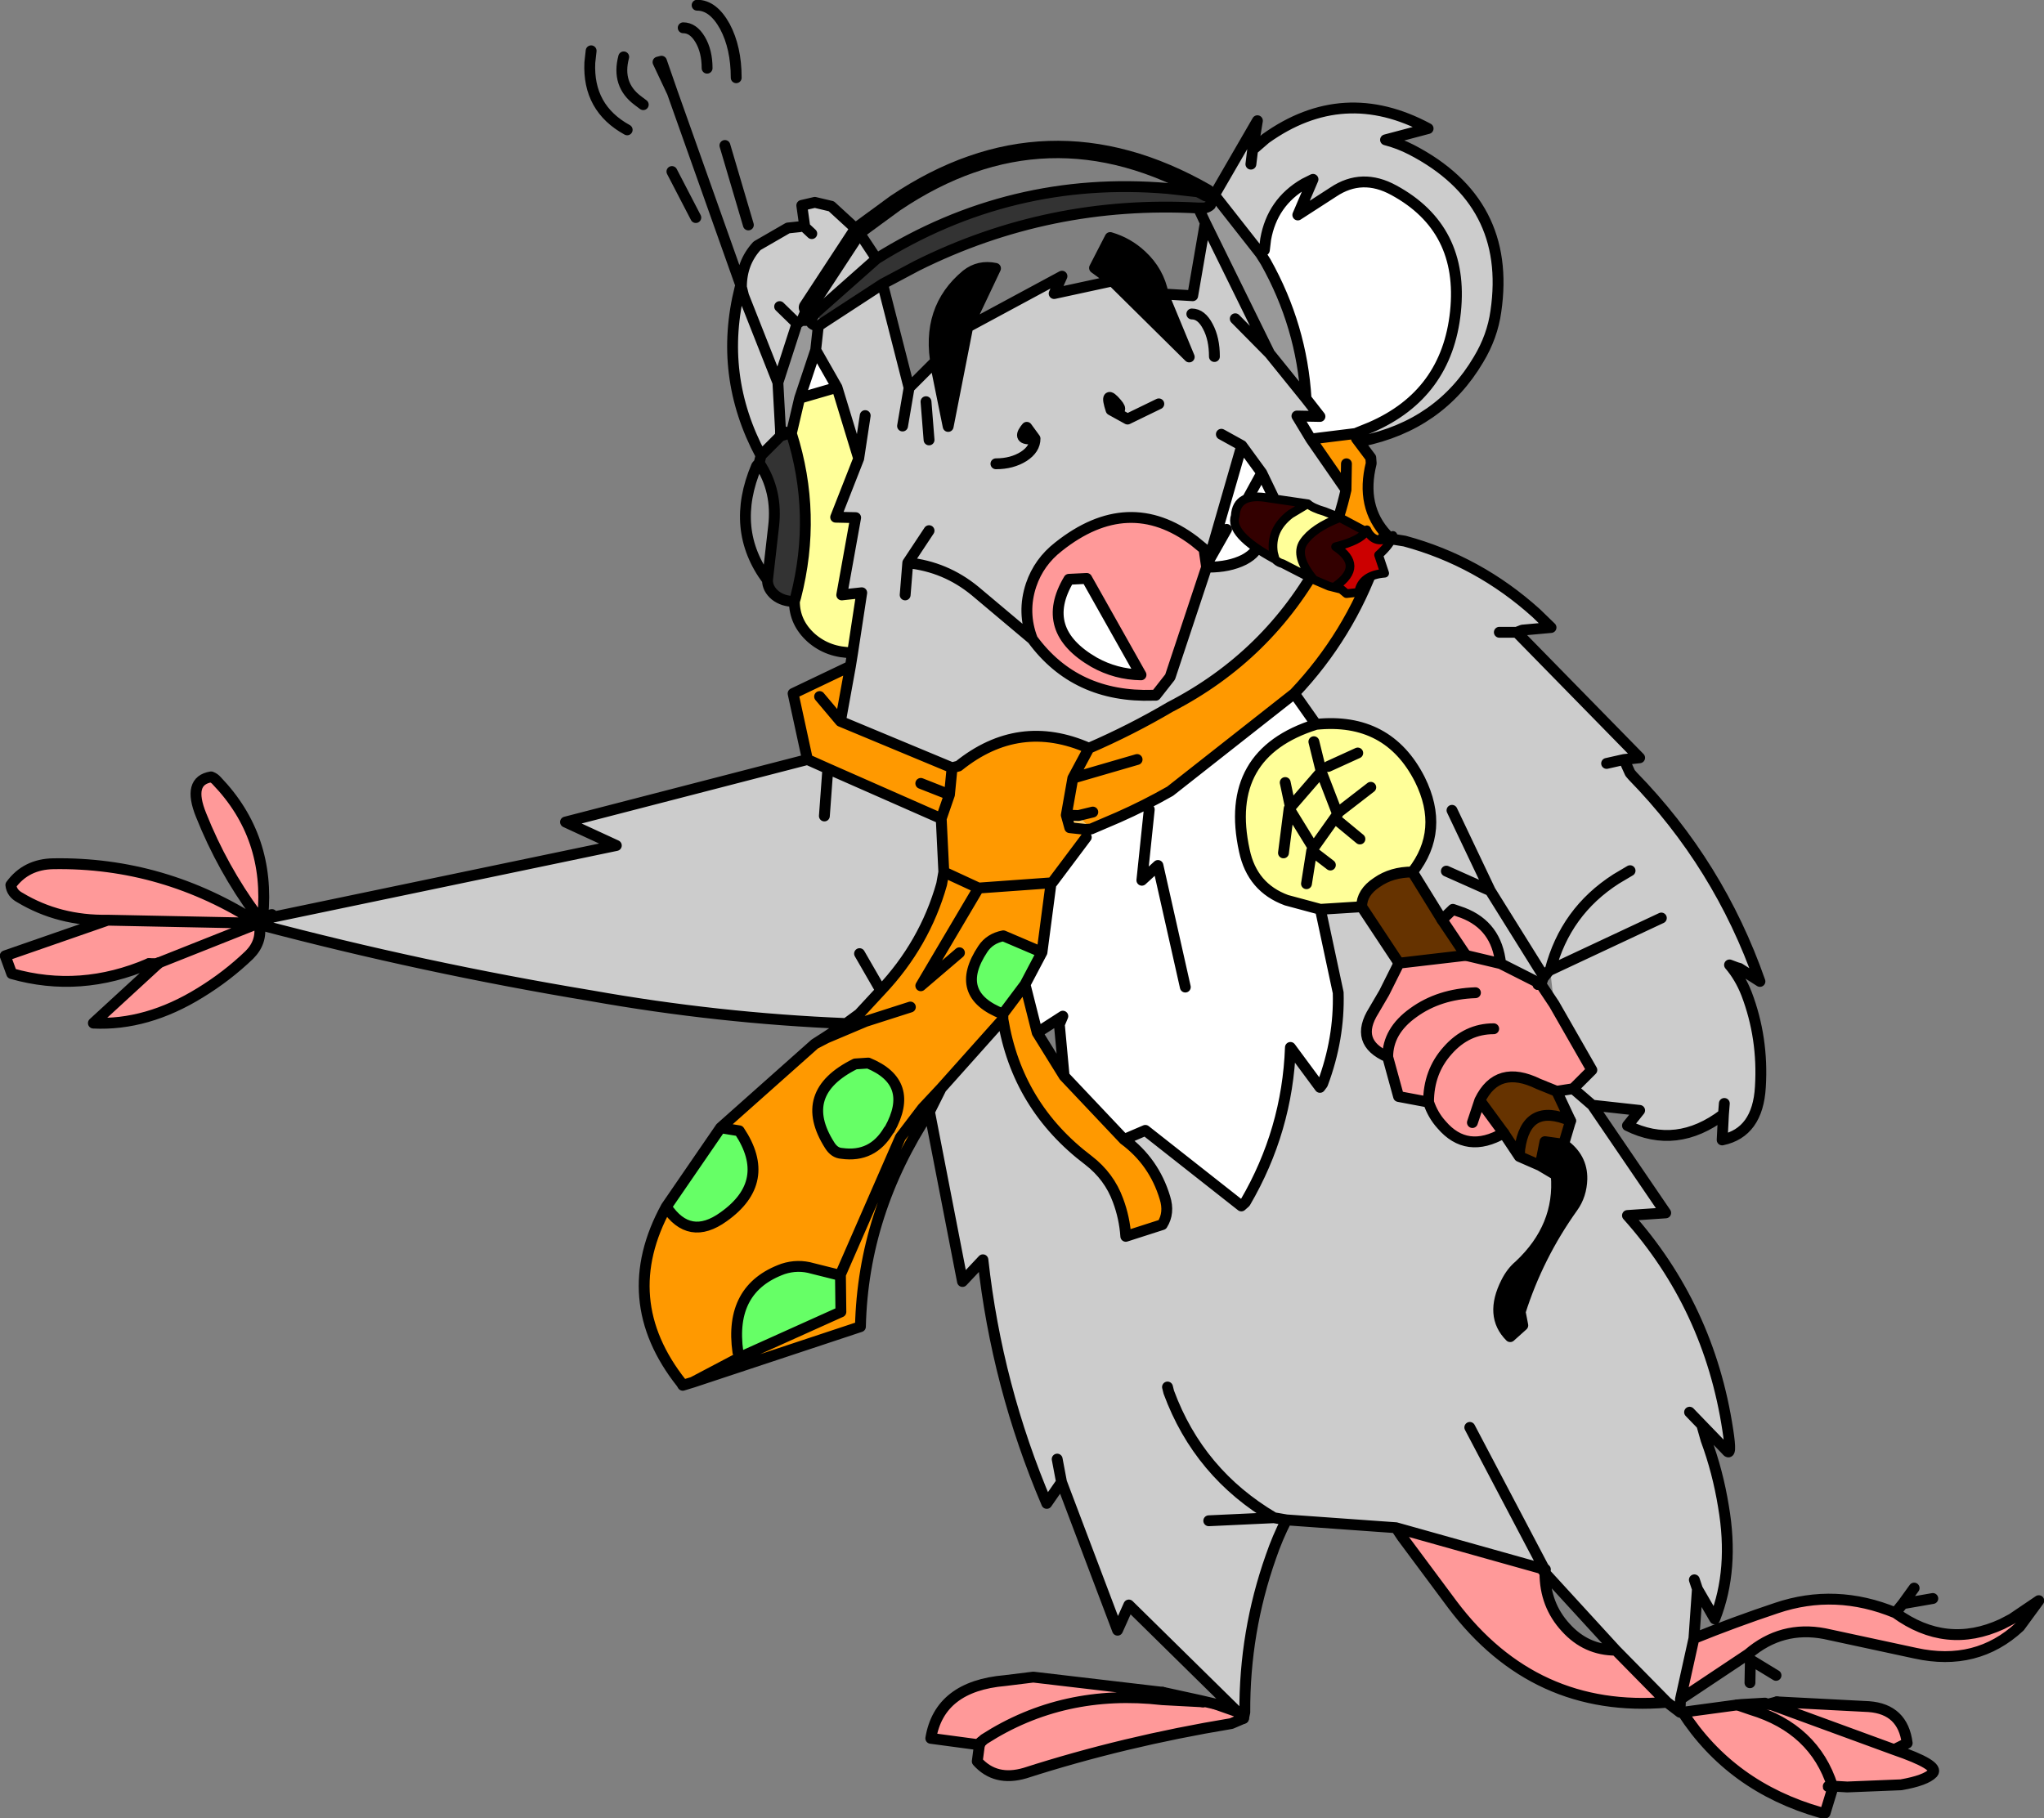
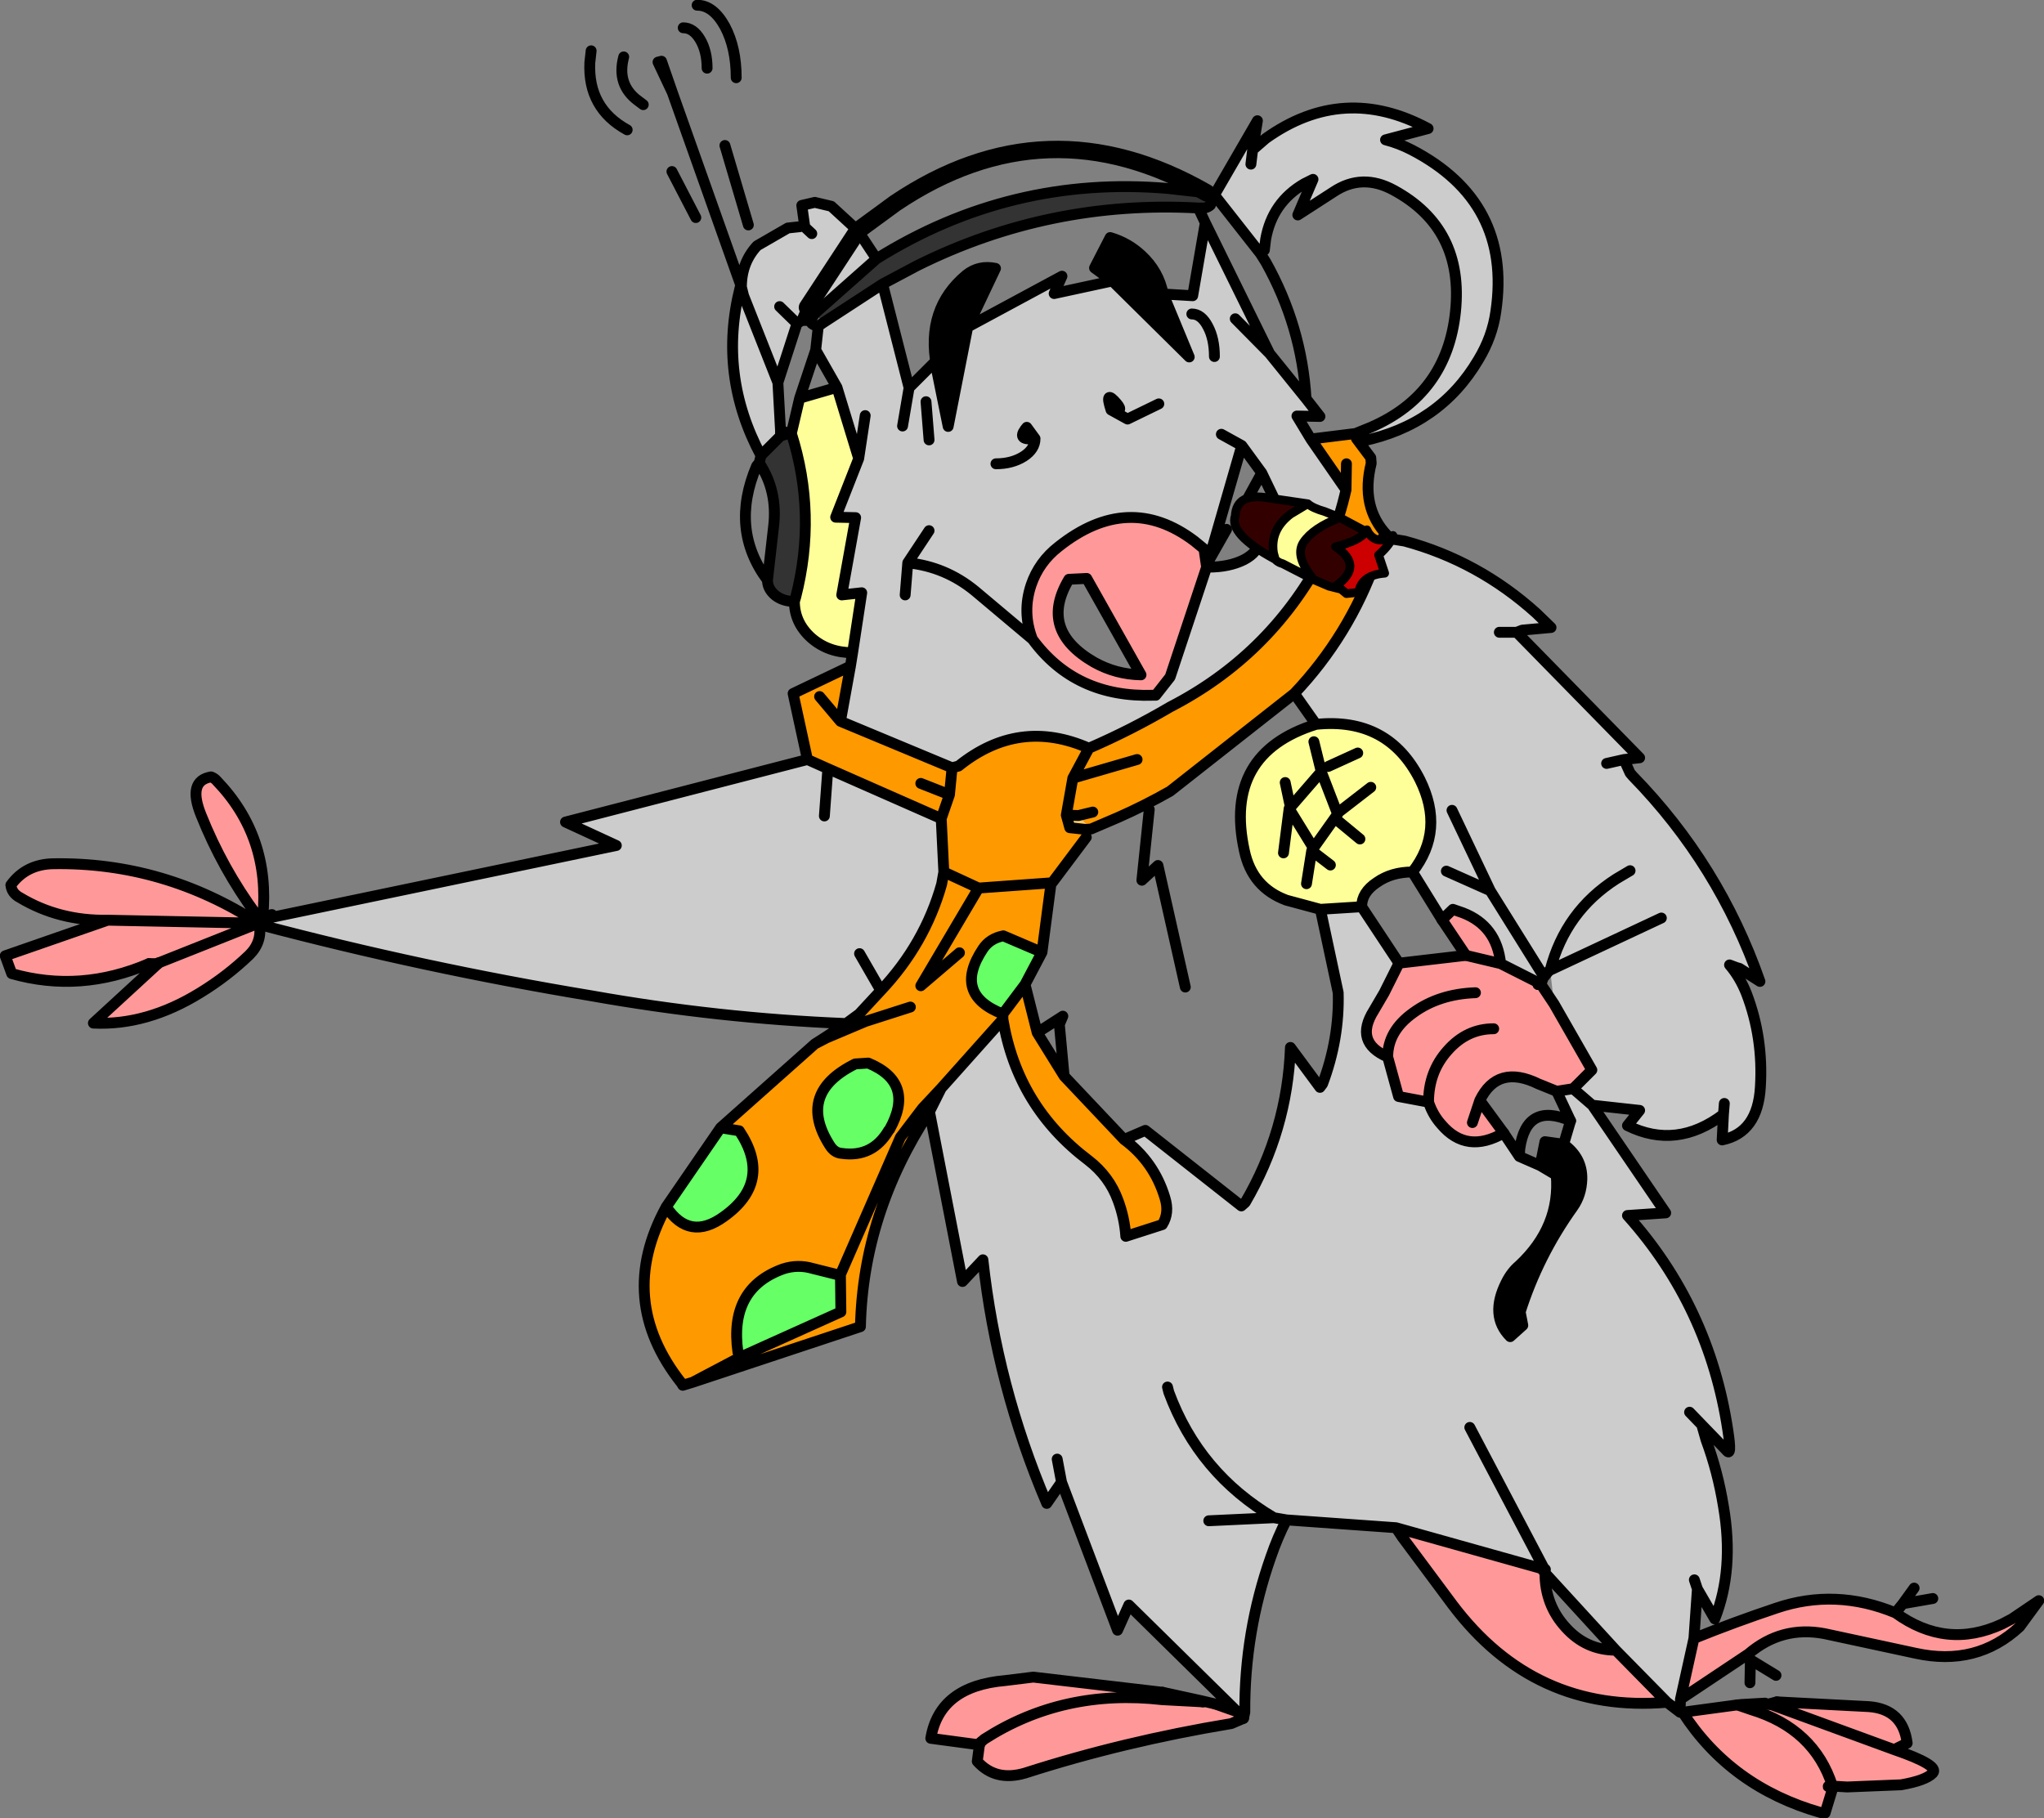
<svg xmlns="http://www.w3.org/2000/svg" height="209.35px" width="235.3px">
  <rect width="100%" height="100%" fill="#808080" stroke="none" />
  <g transform="matrix(1.0, 0.0, 0.0, 1.0, 0.6, 0.6)">
    <path d="M94.45 118.8 L96.8 117.25 98.3 116.15 99.05 117.0 94.55 118.9 94.45 118.8 M124.4 94.9 L122.55 94.7 122.15 93.25 123.55 93.3 125.0 94.85 124.4 94.9 M107.75 124.7 L106.4 127.4 105.6 127.0 107.75 124.7 M101.7 129.55 L101.8 129.45 103.05 130.35 101.7 129.55 M84.35 155.1 L84.65 155.65 84.35 155.1" fill="#ffcc66" fill-rule="evenodd" stroke="none" />
    <path d="M76.1 138.35 L82.35 129.25 84.5 129.6 Q88.4 135.45 82.7 139.5 78.75 142.35 76.1 138.35 M114.85 116.15 Q109.05 113.9 112.55 108.65 113.35 107.45 114.9 107.15 L119.35 109.05 117.4 112.75 114.85 116.15 M96.15 146.15 L96.2 150.45 84.65 155.65 84.35 155.1 Q83.3 147.75 89.55 145.5 91.25 144.95 92.95 145.45 L95.75 146.15 96.15 146.15 M101.8 129.45 L101.7 129.55 Q99.85 132.7 96.3 132.2 95.45 132.15 94.9 131.25 91.1 125.25 97.85 121.9 L99.35 121.8 Q104.8 124.05 101.8 129.45" fill="#66ff66" fill-rule="evenodd" stroke="none" />
    <path d="M162.0 99.8 Q159.6 99.8 157.9 101.0 156.15 102.15 156.15 103.8 L151.4 104.1 147.5 103.05 Q143.55 101.6 142.65 97.35 140.2 86.15 150.9 82.8 159.2 81.95 162.85 89.15 165.75 95.0 162.0 99.8 M97.55 74.55 Q94.75 74.55 92.8 72.85 90.85 71.1 90.85 68.65 L91.0 68.15 Q93.45 58.6 90.5 49.3 L91.45 45.25 95.75 44.0 98.25 52.2 95.6 58.95 97.9 59.0 96.3 67.9 98.6 67.65 97.55 74.55 M153.4 93.1 L153.05 93.6 150.6 97.05 147.8 92.5 147.15 97.6 147.8 92.5 150.6 97.05 153.05 93.6 153.4 93.1 153.45 92.95 153.35 93.05 153.3 93.1 153.4 93.1 M150.65 84.8 L151.5 88.25 147.95 92.35 147.35 89.5 147.95 92.35 151.5 88.25 150.65 84.8 M151.5 88.25 L153.35 93.05 151.5 88.25 M152.55 99.0 L150.4 97.35 149.8 101.15 150.4 97.35 150.6 97.05 150.4 97.35 152.55 99.0 M155.7 86.1 L152.3 87.65 155.7 86.1 M157.2 90.05 L153.45 92.95 157.2 90.05 M155.95 96.0 L153.05 93.6 155.95 96.0" fill="#ffff99" fill-rule="evenodd" stroke="none" />
-     <path d="M168.15 109.4 L160.45 110.3 156.15 103.8 Q156.15 102.15 157.9 101.0 159.6 99.8 162.0 99.8 L165.4 105.3 168.15 109.4 M172.5 129.85 L169.75 126.1 Q171.8 121.9 176.5 124.2 L178.6 125.05 180.2 128.45 Q175.1 126.25 174.35 131.7 L174.3 132.55 174.35 131.7 Q175.1 126.25 180.2 128.45 L179.4 131.15 177.25 130.85 176.7 133.6 174.3 132.55 172.5 129.85" fill="#663300" fill-rule="evenodd" stroke="none" />
    <path d="M176.7 133.6 L177.25 130.85 179.4 131.15 Q181.55 132.7 181.5 135.15 181.45 137.0 180.45 138.4 176.45 144.0 174.4 150.45 L174.7 152.0 173.25 153.3 Q170.85 150.9 172.8 147.05 173.4 145.85 174.3 145.1 179.05 140.65 178.55 134.7 L176.7 133.6 M127.45 31.75 L125.4 30.25 127.2 26.75 Q129.25 27.35 130.8 28.8 132.8 30.65 133.3 33.25 L136.3 40.5 127.45 31.75 M107.2 41.55 Q105.95 34.95 110.65 31.05 112.1 29.9 114.0 30.3 L110.8 37.05 108.55 48.5 107.15 41.6 107.2 41.55" fill="#000000" fill-rule="evenodd" stroke="none" />
    <path d="M90.85 68.65 Q89.55 68.65 88.65 67.95 87.75 67.2 87.75 66.2 L88.45 60.05 Q88.95 55.95 86.8 52.7 L87.0 51.85 89.25 49.6 90.5 49.3 Q93.45 58.6 91.0 68.15 L90.85 68.65 M138.3 21.6 L138.3 21.85 138.9 22.45 138.75 23.0 Q138.5 23.25 138.05 23.35 L137.35 23.35 Q120.2 22.4 104.95 30.0 L101.0 32.1 94.1 36.6 93.3 35.4 100.3 29.2 Q115.75 19.55 133.85 21.1 L138.3 21.6" fill="#333333" fill-rule="evenodd" stroke="none" />
-     <path d="M87.75 66.2 Q83.4 60.35 86.5 53.05 L86.8 52.7 Q88.95 55.95 88.45 60.05 L87.75 66.2 M138.3 21.85 L139.2 21.85 144.5 28.6 145.1 29.55 Q149.25 36.95 149.75 45.3 L145.55 40.1 138.15 25.05 137.35 23.35 138.05 23.35 Q138.5 23.25 138.75 23.0 L138.9 22.45 138.3 21.85 M92.65 36.3 L92.85 36.65 Q93.15 36.9 93.6 36.95 L93.3 39.7 91.45 45.25 90.5 49.3 90.2 49.3 89.25 48.95 88.95 43.45 91.15 36.65 91.7 36.3 92.65 36.3" fill="#999999" fill-rule="evenodd" stroke="none" />
-     <path d="M144.95 28.2 L145.1 26.95 Q145.85 22.7 149.55 20.55 L150.55 20.05 148.8 24.15 152.9 21.5 Q156.2 19.3 159.85 21.3 167.95 25.7 166.95 35.3 165.95 44.8 157.2 48.6 L155.6 49.25 155.55 49.3 150.3 49.95 148.7 47.3 151.35 47.35 149.75 45.3 Q149.25 36.95 145.1 29.55 L144.5 28.6 144.95 28.2 M150.9 82.8 Q140.2 86.15 142.65 97.35 143.55 101.6 147.5 103.05 L151.4 104.1 153.45 113.7 Q153.6 119.0 151.65 124.2 L151.35 124.6 147.95 120.0 Q147.6 129.55 142.75 137.85 L142.3 138.25 131.25 129.55 128.8 130.6 121.9 123.3 121.35 117.35 121.75 116.4 118.8 118.3 117.4 112.75 119.35 109.05 120.4 101.05 120.55 101.0 124.45 95.8 124.4 94.9 125.0 94.85 128.15 93.5 Q131.2 92.15 134.1 90.5 L148.4 79.25 150.9 82.8 M93.3 39.7 L95.75 44.0 91.45 45.25 93.3 39.7 M138.5 64.05 L142.35 50.7 144.65 53.85 145.95 56.55 Q145.95 59.5 144.3 61.7 144.3 62.95 142.6 63.85 140.9 64.7 138.5 64.7 L138.5 64.05 140.6 60.35 138.5 64.05 M142.9 57.05 L144.65 53.85 142.9 57.05 M122.45 66.1 L124.5 66.0 130.75 77.1 Q127.85 77.05 125.35 75.65 118.95 71.95 122.45 66.1 M131.7 92.6 L130.85 100.75 132.7 99.05 135.85 113.05 132.7 99.05 130.85 100.75 131.7 92.6" fill="#ffffff" fill-rule="evenodd" stroke="none" />
    <path d="M194.4 188.05 Q199.1 186.15 203.9 184.55 210.7 182.25 217.6 185.1 223.45 189.35 229.85 186.4 L231.0 185.8 231.9 186.7 Q226.95 191.3 219.9 189.75 L209.45 187.5 Q204.5 186.55 200.65 189.85 L192.85 195.05 194.4 188.05 M176.8 112.75 L178.3 115.0 182.65 122.6 180.5 124.75 178.6 125.05 176.5 124.2 Q171.8 121.9 169.75 126.1 L172.5 129.85 Q168.25 132.3 165.35 128.9 164.35 127.8 163.85 126.3 163.85 122.8 166.05 120.35 168.25 117.85 171.35 117.85 168.25 117.85 166.05 120.35 163.85 122.8 163.85 126.3 L160.4 125.65 159.15 121.1 Q155.25 119.4 157.55 115.75 L158.75 113.7 160.45 110.3 168.15 109.4 172.15 110.35 168.15 109.4 165.4 105.3 166.65 104.1 167.8 104.5 Q171.7 106.0 172.15 110.35 L176.6 112.6 176.45 112.75 176.8 112.75 M169.25 113.7 Q165.05 113.85 162.1 116.0 159.15 118.1 159.15 121.1 159.15 118.1 162.1 116.0 165.05 113.85 169.25 113.7 M168.9 128.65 L169.75 126.1 168.9 128.65 M191.3 195.4 Q176.05 196.7 166.6 184.15 L160.8 176.35 160.1 175.3 176.85 180.0 177.25 180.5 Q177.25 184.2 179.65 186.8 182.0 189.4 185.4 189.4 L191.3 195.4 M142.55 197.25 L141.15 197.85 Q128.75 199.9 117.4 203.55 114.0 204.55 111.9 202.2 L112.15 200.3 106.55 199.55 Q107.55 193.55 115.1 192.9 L118.35 192.5 133.25 194.25 133.2 195.1 137.9 195.35 139.3 195.6 141.85 196.5 142.55 197.25 M29.25 105.85 Q29.6 107.85 28.1 109.35 25.55 111.8 22.45 113.7 16.3 117.5 10.15 117.2 L17.6 110.35 17.7 110.25 29.15 105.7 17.7 110.25 17.35 110.35 16.55 110.35 Q8.65 113.75 0.75 111.5 L0.0 109.45 11.8 105.35 Q6.2 105.45 1.7 102.75 0.75 102.25 0.65 101.3 2.4 98.9 5.55 98.85 18.25 98.65 29.15 105.7 L29.2 105.7 29.25 105.85 M29.0 105.05 L28.9 104.7 Q25.0 99.4 22.55 93.25 20.95 89.3 23.7 88.85 24.1 89.0 24.35 89.3 30.55 95.75 29.65 104.95 L29.15 105.05 29.0 105.05 M199.4 195.7 L199.9 195.65 202.35 195.65 202.65 195.65 202.8 195.65 203.25 195.65 203.95 195.35 214.55 195.9 Q218.45 196.2 218.95 200.1 L217.45 200.85 Q222.7 202.65 221.9 203.55 221.1 204.4 218.25 204.9 L212.05 205.15 210.35 205.05 Q209.3 205.05 210.4 205.2 L209.5 208.15 209.0 208.1 Q198.65 205.15 193.1 196.55 L199.4 195.7 201.0 196.25 Q208.25 198.45 210.35 205.05 208.25 198.45 201.0 196.25 L199.4 195.7 M217.45 200.85 L203.25 195.65 217.45 200.85 M118.25 73.0 Q117.05 69.9 118.1 66.75 119.0 64.1 121.25 62.35 129.3 55.95 136.9 61.7 L138.0 62.6 138.3 64.7 134.1 77.35 132.45 79.45 132.15 79.45 Q123.2 79.75 118.25 73.0 M122.45 66.1 Q118.95 71.95 125.35 75.65 127.85 77.05 130.75 77.1 L124.5 66.0 122.45 66.1 M29.15 105.7 L11.8 105.35 29.15 105.7 M112.3 200.0 L112.7 199.65 Q121.8 193.8 133.2 195.1 121.8 193.8 112.7 199.65 L112.3 200.0 112.15 200.3 112.3 200.0" fill="#ff9999" fill-rule="evenodd" stroke="none" />
    <path d="M143.6 16.65 L145.1 15.35 Q154.05 8.95 163.8 14.2 L158.9 15.5 Q160.45 15.9 161.9 16.65 173.45 22.65 171.6 35.25 171.2 38.15 169.6 40.8 165.15 48.35 156.15 50.2 L155.6 49.25 157.2 48.6 Q165.95 44.8 166.95 35.3 167.95 25.7 159.85 21.3 156.2 19.3 152.9 21.5 L148.8 24.15 150.55 20.05 149.55 20.55 Q145.85 22.7 145.1 26.95 L144.95 28.2 144.5 28.6 139.2 21.85 144.15 13.3 143.6 16.65 143.4 18.3 143.6 16.65 M158.6 61.3 L161.1 61.7 Q169.6 64.0 176.25 70.0 L177.95 71.65 174.65 71.95 174.0 72.2 188.15 86.65 186.35 86.85 187.05 88.4 187.35 88.75 Q197.3 98.95 202.0 112.4 L199.65 110.9 199.6 110.9 199.3 110.8 198.5 110.5 Q199.7 111.9 200.45 113.8 202.4 118.9 202.05 124.55 201.75 129.8 197.65 130.65 L197.8 127.7 Q192.4 131.8 186.75 129.0 L188.15 127.25 182.7 126.65 191.15 139.05 186.75 139.35 Q196.15 149.85 198.3 164.05 198.8 167.25 198.15 166.4 L195.3 163.45 195.8 165.2 Q197.15 168.85 197.8 172.85 199.05 180.1 196.8 185.8 L194.8 182.35 194.4 188.05 192.85 195.05 192.8 196.55 191.3 195.4 185.4 189.4 177.25 180.5 177.3 180.15 177.3 180.1 177.1 179.9 176.65 179.75 176.85 180.0 160.1 175.3 147.5 174.4 Q146.45 176.45 145.7 178.65 142.65 187.3 142.7 196.55 L142.55 197.25 141.85 196.5 129.35 184.2 128.05 187.1 121.6 170.05 119.9 172.5 Q114.15 159.0 112.55 144.45 L110.2 146.95 106.4 127.4 107.75 124.7 114.85 116.75 Q116.5 126.8 124.7 133.0 127.1 134.85 128.1 137.6 128.85 139.6 129.0 141.75 L133.2 140.4 Q134.05 139.05 133.5 137.3 132.25 133.15 128.8 130.6 L131.25 129.55 142.3 138.25 142.75 137.85 Q147.6 129.55 147.95 120.0 L151.35 124.6 151.65 124.2 Q153.6 119.0 153.45 113.7 L151.4 104.1 156.15 103.8 160.45 110.3 158.75 113.7 157.55 115.75 Q155.25 119.4 159.15 121.1 L160.4 125.65 163.85 126.3 Q164.35 127.8 165.35 128.9 168.25 132.3 172.5 129.85 L174.3 132.55 176.7 133.6 178.55 134.7 Q179.05 140.65 174.3 145.1 173.4 145.85 172.8 147.05 170.85 150.9 173.25 153.3 L174.7 152.0 174.4 150.45 Q176.45 144.0 180.45 138.4 181.45 137.0 181.5 135.15 181.55 132.7 179.4 131.15 L180.2 128.45 178.6 125.05 180.5 124.75 182.65 122.6 178.3 115.0 177.85 111.1 177.65 111.25 177.0 111.65 177.1 111.85 177.05 112.0 176.6 112.6 172.15 110.35 Q171.7 106.0 167.8 104.5 L166.65 104.1 165.4 105.3 162.0 99.8 Q165.75 95.0 162.85 89.15 159.2 81.95 150.9 82.8 L148.4 79.25 Q154.7 72.6 157.8 63.9 L158.5 61.7 158.6 61.3 M150.3 49.95 L154.35 55.8 Q153.65 58.9 152.5 61.7 L151.5 63.75 Q145.45 74.95 134.1 80.8 129.6 83.45 124.75 85.55 116.7 82.0 109.75 87.6 L109.0 87.8 96.15 82.45 97.3 76.1 97.55 74.55 98.6 67.65 96.3 67.9 97.9 59.0 95.6 58.95 98.25 52.2 95.75 44.0 93.3 39.7 93.6 36.95 94.1 36.6 101.0 32.1 104.05 44.05 106.85 41.25 107.15 41.6 108.55 48.5 110.8 37.05 121.65 31.2 120.75 33.2 127.45 31.75 136.3 40.5 133.3 33.25 136.7 33.45 138.15 25.05 145.55 40.1 149.75 45.3 151.35 47.35 148.7 47.3 150.3 49.95 M186.35 86.85 L184.35 87.3 186.35 86.85 M174.0 72.2 L172.0 72.2 174.0 72.2 M197.9 126.45 L197.8 127.7 197.9 126.45 M165.9 99.7 L170.95 101.95 177.0 111.65 170.95 101.95 165.9 99.7 M187.05 99.65 L185.45 100.6 Q179.6 104.35 177.85 111.1 179.6 104.35 185.45 100.6 L187.05 99.65 M190.65 105.1 L177.85 111.1 190.65 105.1 M180.5 124.75 L182.7 126.65 180.5 124.75 M193.9 162.0 L195.3 163.45 193.9 162.0 M96.8 117.25 Q82.05 116.65 67.45 114.05 48.15 110.85 29.25 105.85 L29.2 105.7 29.15 105.55 29.15 105.05 29.65 104.95 29.6 105.25 70.35 96.75 64.5 94.05 92.35 86.85 94.7 87.9 107.75 93.65 108.05 99.8 107.8 101.2 Q105.85 108.1 100.8 113.45 L98.3 116.15 96.8 117.25 M87.0 51.85 Q82.05 42.6 84.6 32.5 L84.7 32.8 85.0 33.45 84.75 32.45 Q84.75 29.65 86.55 27.7 L90.1 25.65 91.5 25.5 92.05 25.55 91.7 23.05 93.2 22.7 95.1 23.15 98.15 25.95 100.3 29.2 93.3 35.4 92.35 34.8 98.15 25.95 92.35 34.8 91.7 36.3 91.15 36.65 88.95 43.45 85.0 33.45 88.95 43.45 89.25 48.95 89.25 49.6 87.0 51.85 M194.45 181.3 L194.8 182.35 194.45 181.3 M177.1 179.9 L168.6 163.75 177.1 179.9 M170.95 101.95 L166.55 92.7 170.95 101.95 M127.3 46.6 Q128.9 46.95 127.95 45.85 126.5 44.15 127.3 46.6 L129.2 47.65 132.8 45.9 129.2 47.65 127.3 46.6 M139.2 40.45 Q139.2 38.4 138.45 37.0 137.7 35.55 136.6 35.55 137.7 35.55 138.45 37.0 139.2 38.4 139.2 40.45 M141.6 36.1 L145.55 40.1 141.6 36.1 M92.85 26.3 L92.05 25.55 92.85 26.3 M89.15 34.7 L91.15 36.65 89.15 34.7 M99.0 47.25 L98.25 52.2 99.0 47.25 M118.25 73.0 L111.65 67.45 Q108.25 64.65 103.9 64.2 L103.6 67.9 103.9 64.2 106.35 60.5 103.9 64.2 Q108.25 64.65 111.65 67.45 L118.25 73.0 Q123.2 79.75 132.15 79.45 L132.45 79.45 134.1 77.35 138.3 64.7 138.5 64.7 Q140.9 64.7 142.6 63.85 144.3 62.95 144.3 61.7 145.95 59.5 145.95 56.55 L144.65 53.85 142.35 50.7 138.5 64.05 138.0 62.6 136.9 61.7 Q129.3 55.95 121.25 62.35 119.0 64.1 118.1 66.75 117.05 69.9 118.25 73.0 M140.0 49.4 L142.35 50.7 140.0 49.4 M94.3 93.35 L94.7 87.9 94.3 93.35 M146.8 61.3 L145.95 56.55 146.8 61.3 M118.55 49.9 L117.6 48.6 117.4 48.85 Q116.45 50.15 118.55 49.9 118.55 51.1 117.25 51.95 115.9 52.8 114.05 52.8 115.9 52.8 117.25 51.95 118.55 51.1 118.55 49.9 M106.35 50.05 L106.0 45.65 106.35 50.05 M104.05 44.05 L103.3 48.45 104.05 44.05 M98.35 109.2 L100.8 113.45 98.35 109.2 M133.8 159.1 L133.95 159.7 Q137.4 169.05 146.05 174.15 L138.55 174.5 146.05 174.15 Q137.4 169.05 133.95 159.7 L133.8 159.1 M121.6 170.05 L121.1 167.4 121.6 170.05 M146.05 174.15 L147.5 174.4 146.05 174.15" fill="#cccccc" fill-rule="evenodd" stroke="none" />
    <path d="M155.55 49.9 L157.2 52.1 157.25 52.75 Q156.0 57.75 159.05 61.0 L158.6 61.3 158.5 61.7 157.8 63.9 Q154.7 72.6 148.4 79.25 L134.1 90.5 Q131.2 92.15 128.15 93.5 L125.0 94.85 123.55 93.3 122.15 93.25 122.55 94.7 124.4 94.9 124.45 95.8 120.55 101.0 120.4 101.05 112.05 101.65 108.05 99.8 112.05 101.65 120.4 101.05 119.35 109.05 114.9 107.15 Q113.35 107.45 112.55 108.65 109.05 113.9 114.85 116.15 L114.85 116.75 114.85 116.15 117.4 112.75 118.8 118.3 121.9 123.3 128.8 130.6 Q132.25 133.15 133.5 137.3 134.05 139.05 133.2 140.4 L129.0 141.75 Q128.85 139.6 128.1 137.6 127.1 134.85 124.7 133.0 116.5 126.8 114.85 116.75 L107.75 124.7 105.6 127.0 106.4 127.4 Q98.75 139.05 98.45 152.15 L79.15 158.55 78.0 158.9 77.85 158.65 Q70.25 149.05 76.1 138.35 78.75 142.35 82.7 139.5 88.4 135.45 84.5 129.6 L82.35 129.25 93.2 119.6 94.55 118.9 99.05 117.0 98.3 116.15 100.8 113.45 Q105.85 108.1 107.8 101.2 L108.05 99.8 107.75 93.65 108.7 90.9 109.0 87.8 108.7 90.9 107.75 93.65 94.7 87.9 92.35 86.85 90.7 79.25 97.3 76.1 96.15 82.45 109.0 87.8 109.75 87.6 Q116.7 82.0 124.75 85.55 L122.9 89.0 122.15 93.25 122.9 89.0 124.75 85.55 Q129.6 83.45 134.1 80.8 145.45 74.95 151.5 63.75 L152.5 61.7 Q153.65 58.9 154.35 55.8 L150.3 49.95 155.55 49.3 155.55 49.9 M154.4 52.8 L154.35 55.8 154.4 52.8 M108.7 90.9 L105.4 89.6 108.7 90.9 M93.75 79.6 L96.15 82.45 93.75 79.6 M123.55 93.3 L125.2 92.9 123.55 93.3 M122.9 89.0 L130.3 86.85 122.9 89.0 M96.15 146.15 L103.05 130.35 105.6 127.0 103.05 130.35 96.15 146.15 95.75 146.15 92.95 145.45 Q91.25 144.95 89.55 145.5 83.3 147.75 84.35 155.1 L84.65 155.65 96.2 150.45 96.15 146.15 M79.15 158.55 L84.65 155.65 79.15 158.55 M109.85 109.1 L105.4 112.9 112.05 101.65 105.4 112.9 109.85 109.1 M104.2 115.35 L99.05 117.0 104.2 115.35 M101.8 129.45 Q104.8 124.05 99.35 121.8 L97.85 121.9 Q91.1 125.25 94.9 131.25 95.45 132.15 96.3 132.2 99.85 132.7 101.7 129.55 L103.05 130.35 101.8 129.45" fill="#ff9900" fill-rule="evenodd" stroke="none" />
    <path d="M156.15 50.2 Q165.15 48.35 169.6 40.8 171.2 38.15 171.6 35.25 173.45 22.65 161.9 16.65 160.45 15.9 158.9 15.5 L163.8 14.2 Q154.05 8.95 145.1 15.35 L143.6 16.65 143.4 18.3 M144.95 28.2 L145.1 26.95 Q145.85 22.7 149.55 20.55 L150.55 20.05 148.8 24.15 152.9 21.5 Q156.2 19.3 159.85 21.3 167.95 25.7 166.95 35.3 165.95 44.8 157.2 48.6 L155.6 49.25 155.55 49.3 150.3 49.95 154.35 55.8 154.4 52.8 M156.15 50.2 L155.55 49.9 157.2 52.1 157.25 52.75 Q156.0 57.75 159.05 61.0 L158.6 61.3 161.1 61.7 Q169.6 64.0 176.25 70.0 L177.95 71.65 174.65 71.95 174.0 72.2 188.15 86.65 186.35 86.85 187.05 88.4 187.35 88.75 Q197.3 98.95 202.0 112.4 L199.65 110.9 199.3 110.8 198.5 110.5 Q199.7 111.9 200.45 113.8 202.4 118.9 202.05 124.55 201.75 129.8 197.65 130.65 L197.8 127.7 Q192.4 131.8 186.75 129.0 L188.15 127.25 182.7 126.65 191.15 139.05 186.75 139.35 Q196.15 149.85 198.3 164.05 198.8 167.25 198.15 166.4 L195.3 163.45 195.8 165.2 Q197.15 168.85 197.8 172.85 199.05 180.1 196.8 185.8 L194.8 182.35 194.4 188.05 Q199.1 186.15 203.9 184.55 210.7 182.25 217.6 185.1 L218.45 184.05 219.75 182.25 M155.55 49.9 L155.55 49.3 M148.4 79.25 Q154.7 72.6 157.8 63.9 L158.5 61.7 158.6 61.3 M172.0 72.2 L174.0 72.2 M184.35 87.3 L186.35 86.85 M199.65 110.9 L199.6 110.9 199.3 110.8 M197.8 127.7 L197.9 126.45 M176.6 112.6 L177.05 112.0 177.1 111.85 177.0 111.65 170.95 101.95 165.9 99.7 M177.1 111.85 L177.65 111.25 177.85 111.1 Q179.6 104.35 185.45 100.6 L187.05 99.65 M177.65 111.25 L177.05 112.0 176.8 112.7 176.8 112.75 176.45 112.75 M177.85 111.1 L190.65 105.1 M176.8 112.7 L176.6 112.6 M165.4 105.3 L168.15 109.4 M156.15 103.8 Q156.15 102.15 157.9 101.0 159.6 99.8 162.0 99.8 165.75 95.0 162.85 89.15 159.2 81.95 150.9 82.8 140.2 86.15 142.65 97.35 143.55 101.6 147.5 103.05 L151.4 104.1 156.15 103.8 160.45 110.3 M165.4 105.3 L162.0 99.8 M180.2 128.45 Q175.1 126.25 174.35 131.7 L174.3 132.55 176.7 133.6 177.25 130.85 179.4 131.15 Q181.55 132.7 181.5 135.15 181.45 137.0 180.45 138.4 176.45 144.0 174.4 150.45 L174.7 152.0 173.25 153.3 Q170.85 150.9 172.8 147.05 173.4 145.85 174.3 145.1 179.05 140.65 178.55 134.7 L176.7 133.6 M180.2 128.45 L178.6 125.05 M174.3 132.55 L172.5 129.85 M182.7 126.65 L180.5 124.75 M195.3 163.45 L193.9 162.0 M191.3 195.4 Q176.05 196.7 166.6 184.15 L160.8 176.35 160.1 175.3 147.5 174.4 Q146.45 176.45 145.7 178.65 142.65 187.3 142.7 196.55 L142.55 197.25 141.85 196.5 129.35 184.2 128.05 187.1 121.6 170.05 119.9 172.5 Q114.15 159.0 112.55 144.45 L110.2 146.95 106.4 127.4 Q98.75 139.05 98.45 152.15 L79.15 158.55 78.0 158.9 77.85 158.65 Q70.25 149.05 76.1 138.35 L82.35 129.25 93.2 119.6 94.45 118.8 96.8 117.25 Q82.05 116.65 67.45 114.05 48.15 110.85 29.25 105.85 L29.2 105.7 29.15 105.55 29.15 105.05 29.65 104.95 29.6 105.25 70.35 96.75 64.5 94.05 92.35 86.85 90.7 79.25 97.3 76.1 97.55 74.55 Q94.75 74.55 92.8 72.85 90.85 71.1 90.85 68.65 89.55 68.65 88.65 67.95 87.75 67.2 87.75 66.2 83.4 60.35 86.5 53.05 L86.8 52.7 87.0 51.85 Q82.05 42.6 84.6 32.5 L84.7 32.8 84.75 32.45 76.8 10.05 75.15 6.55 75.55 6.45 76.8 10.05 M133.25 194.25 L137.6 195.2 139.3 195.6 M17.6 110.35 L16.55 110.35 17.35 110.35 17.7 110.25 17.6 110.35 17.35 110.35 M29.15 105.7 L29.15 105.65 29.15 105.55 29.0 105.05 28.9 104.7 M29.65 104.95 L30.7 104.7 29.6 105.25 M194.8 182.35 L194.45 181.3 M177.25 180.5 L177.3 180.15 176.85 180.0 177.25 180.5 185.4 189.4 191.3 195.4 192.8 196.55 192.85 195.05 194.4 188.05 M177.3 180.15 L177.3 180.1 177.1 179.9 176.65 179.75 177.3 180.15 M176.65 179.75 L176.85 180.0 160.1 175.3 M185.4 189.4 Q182.0 189.4 179.65 186.8 177.25 184.2 177.25 180.5 M168.6 163.75 L177.1 179.9 M199.4 195.7 L199.9 195.65 202.5 195.5 202.6 195.5 202.65 195.65 202.8 195.65 203.95 195.35 203.25 195.65 202.8 195.65 M193.1 196.55 L192.8 196.55 M202.35 195.65 L202.55 195.55 202.5 195.5 M202.55 195.55 L202.6 195.5 M202.65 195.65 L202.55 195.55 M202.35 195.65 L202.65 195.65 M203.85 192.3 L200.9 190.5 200.85 193.15 M200.9 190.5 L200.65 189.85 192.85 195.05 M199.9 195.65 L202.35 195.65 M200.65 189.85 Q204.5 186.55 209.45 187.5 L219.9 189.75 Q226.95 191.3 231.9 186.7 L234.1 183.7 231.0 185.8 229.85 186.4 Q223.45 189.35 217.6 185.1 M221.9 183.45 L218.45 184.05 M166.55 92.7 L170.95 101.95 M138.3 21.6 L138.3 21.85 139.2 21.85 144.15 13.3 143.6 16.65 M127.45 31.75 L125.4 30.25 127.2 26.75 Q129.25 27.35 130.8 28.8 132.8 30.65 133.3 33.25 L136.7 33.45 138.15 25.05 137.35 23.35 Q120.2 22.4 104.95 30.0 L101.0 32.1 104.05 44.05 106.85 41.25 107.15 41.6 107.2 41.55 Q105.95 34.95 110.65 31.05 112.1 29.9 114.0 30.3 L110.8 37.05 121.65 31.2 120.75 33.2 127.45 31.75 136.3 40.5 133.3 33.25 M127.3 46.6 Q126.5 44.15 127.95 45.85 128.9 46.95 127.3 46.6 L129.2 47.65 132.8 45.9 M144.5 28.6 L145.1 29.55 Q149.25 36.95 149.75 45.3 L151.35 47.35 148.7 47.3 150.3 49.95 M137.35 23.35 L138.05 23.35 Q138.5 23.25 138.75 23.0 L138.9 22.45 138.3 21.85 M136.6 35.55 Q137.7 35.55 138.45 37.0 139.2 38.4 139.2 40.45 M149.75 45.3 L145.55 40.1 141.6 36.1 M145.55 40.1 L138.15 25.05 M100.3 29.2 Q115.75 19.55 133.85 21.1 L138.3 21.6 M98.15 25.95 L100.3 29.2 93.3 35.4 92.65 36.3 92.85 36.65 Q93.15 36.9 93.6 36.95 L94.1 36.6 101.0 32.1 M144.5 28.6 L139.2 21.85 M79.65 0.0 Q81.5 0.0 82.85 2.45 84.15 4.9 84.15 8.35 M78.05 2.6 Q79.2 2.6 80.0 3.95 80.8 5.3 80.8 7.25 M84.75 32.45 Q84.75 29.65 86.55 27.7 L90.1 25.65 91.5 25.5 M92.05 25.55 L91.7 23.05 93.2 22.7 95.1 23.15 98.15 25.95 M92.35 34.8 L93.3 35.4 M92.05 25.55 L92.85 26.3 M84.75 32.45 L85.0 33.45 88.95 43.45 91.15 36.65 89.15 34.7 M85.0 33.45 L84.7 32.8 M93.6 36.95 L93.3 39.7 95.75 44.0 98.25 52.2 99.0 47.25 M91.7 36.3 L91.15 36.65 M92.65 36.3 L91.7 36.3 92.35 34.8 M91.45 45.25 L93.3 39.7 M107.15 41.6 L107.2 41.55 M107.15 41.6 L106.85 41.25 M91.45 45.25 L95.75 44.0 M82.85 16.15 L85.55 25.3 M76.75 19.15 L79.5 24.45 M98.25 52.2 L95.6 58.95 97.9 59.0 96.3 67.9 98.6 67.65 97.55 74.55 M103.6 67.9 L103.9 64.2 106.35 60.5 M103.9 64.2 Q108.25 64.65 111.65 67.45 L118.25 73.0 Q117.05 69.9 118.1 66.75 119.0 64.1 121.25 62.35 129.3 55.95 136.9 61.7 L138.0 62.6 138.5 64.05 142.35 50.7 140.0 49.4 M90.5 49.3 L90.2 49.3 89.25 49.6 89.25 48.95 88.95 43.45 M89.25 48.95 L90.2 49.3 M89.25 49.6 L87.0 51.85 M90.5 49.3 Q93.45 58.6 91.0 68.15 L90.85 68.65 M86.8 52.7 Q88.95 55.95 88.45 60.05 L87.75 66.2 M96.15 82.45 L97.3 76.1 M109.0 87.8 L108.7 90.9 107.75 93.65 108.05 99.8 112.05 101.65 120.4 101.05 120.55 101.0 124.45 95.8 M124.4 94.9 L122.55 94.7 122.15 93.25 122.9 89.0 124.75 85.55 Q116.7 82.0 109.75 87.6 L109.0 87.8 96.15 82.45 93.75 79.6 M105.4 89.6 L108.7 90.9 M107.75 93.65 L94.7 87.9 94.3 93.35 M94.7 87.9 L92.35 86.85 M144.65 53.85 L142.9 57.05 M142.35 50.7 L144.65 53.85 145.95 56.55 146.8 61.3 M138.5 64.7 Q140.9 64.7 142.6 63.85 144.3 62.95 144.3 61.7 145.95 59.5 145.95 56.55 M138.5 64.05 L140.6 60.35 M138.3 64.7 L138.5 64.7 M138.0 62.6 L138.3 64.7 134.1 77.35 132.45 79.45 132.15 79.45 Q123.2 79.75 118.25 73.0 M124.75 85.55 Q129.6 83.45 134.1 80.8 145.45 74.95 151.5 63.75 L152.5 61.7 Q153.65 58.9 154.35 55.8 M118.55 49.9 Q116.45 50.15 117.4 48.85 L117.6 48.6 118.55 49.9 Q118.55 51.1 117.25 51.95 115.9 52.8 114.05 52.8 M122.45 66.1 Q118.95 71.95 125.35 75.65 127.85 77.05 130.75 77.1 L124.5 66.0 122.45 66.1 M123.55 93.3 L122.15 93.25 M148.4 79.25 L134.1 90.5 Q131.2 92.15 128.15 93.5 L125.0 94.85 124.4 94.9 M130.3 86.85 L122.9 89.0 M125.2 92.9 L123.55 93.3 M148.4 79.25 L150.9 82.8 M147.35 89.5 L147.95 92.35 151.5 88.25 150.65 84.8 M147.15 97.6 L147.8 92.5 150.6 97.05 153.05 93.6 153.4 93.1 153.3 93.1 153.35 93.05 151.5 88.25 M153.4 93.1 L153.45 92.95 153.35 93.05 M103.3 48.45 L104.05 44.05 M106.0 45.65 L106.35 50.05 M107.15 41.6 L108.55 48.5 110.8 37.05 M90.5 49.3 L91.45 45.25 M71.6 14.35 Q67.05 11.85 67.3 6.6 L67.45 5.25 M71.2 5.95 Q70.35 9.15 72.85 11.0 L73.45 11.45 M29.15 105.05 L29.0 105.05 M29.15 105.7 L29.2 105.7 29.15 105.65 M29.2 105.7 L29.15 105.7 M149.8 101.15 L150.4 97.35 150.6 97.05 M150.4 97.35 L152.55 99.0 M128.8 130.6 L131.25 129.55 142.3 138.25 142.75 137.85 Q147.6 129.55 147.95 120.0 L151.35 124.6 151.65 124.2 Q153.6 119.0 153.45 113.7 L151.4 104.1 M135.85 113.05 L132.7 99.05 130.85 100.75 131.7 92.6 M114.85 116.15 Q109.05 113.9 112.55 108.65 113.35 107.45 114.9 107.15 L119.35 109.05 120.4 101.05 M114.85 116.75 L114.85 116.15 117.4 112.75 119.35 109.05 M121.9 123.3 L121.35 117.35 121.75 116.4 118.8 118.3 121.9 123.3 128.8 130.6 Q132.25 133.15 133.5 137.3 134.05 139.05 133.2 140.4 L129.0 141.75 Q128.85 139.6 128.1 137.6 127.1 134.85 124.7 133.0 116.5 126.8 114.85 116.75 L107.75 124.7 106.4 127.4 M105.6 127.0 L103.05 130.35 96.15 146.15 96.2 150.45 84.65 155.65 79.15 158.55 M118.8 118.3 L117.4 112.75 M100.8 113.45 Q105.85 108.1 107.8 101.2 L108.05 99.8 M98.3 116.15 L96.8 117.25 M98.3 116.15 L100.8 113.45 98.35 109.2 M94.55 118.9 L99.05 117.0 104.2 115.35 M112.05 101.65 L105.4 112.9 109.85 109.1 M82.35 129.25 L84.5 129.6 Q88.4 135.45 82.7 139.5 78.75 142.35 76.1 138.35 M84.35 155.1 Q83.3 147.75 89.55 145.5 91.25 144.95 92.95 145.45 L95.75 146.15 M105.6 127.0 L107.75 124.7 M101.7 129.55 L101.8 129.45 Q104.8 124.05 99.35 121.8 L97.85 121.9 Q91.1 125.25 94.9 131.25 95.45 132.15 96.3 132.2 99.85 132.7 101.7 129.55 M94.55 118.9 L93.2 119.6 M121.1 167.4 L121.6 170.05 M138.55 174.5 L146.05 174.15 Q137.4 169.05 133.95 159.7 L133.8 159.1 M137.9 195.35 L136.85 195.15 137.6 195.2 137.9 195.35 M147.5 174.4 L146.05 174.15 M112.3 200.0 L112.15 200.3 M153.05 93.6 L155.95 96.0 M153.45 92.95 L157.2 90.05 M152.3 87.65 L155.7 86.1" fill="none" stroke="#000000" stroke-linecap="round" stroke-linejoin="round" stroke-width="1.25" />
    <path d="M176.8 112.75 L178.3 115.0 182.65 122.6 180.5 124.75 178.6 125.05 176.5 124.2 Q171.8 121.9 169.75 126.1 L168.9 128.65 M176.8 112.75 L176.45 112.75 176.6 112.6 172.15 110.35 168.15 109.4 160.45 110.3 158.75 113.7 157.55 115.75 Q155.25 119.4 159.15 121.1 159.15 118.1 162.1 116.0 165.05 113.85 169.25 113.7 M172.15 110.35 Q171.7 106.0 167.8 104.5 L166.65 104.1 165.4 105.3 M171.35 117.85 Q168.25 117.85 166.05 120.35 163.85 122.8 163.85 126.3 164.35 127.8 165.35 128.9 168.25 132.3 172.5 129.85 L169.75 126.1 M179.4 131.15 L180.2 128.45 M163.85 126.3 L160.4 125.65 159.15 121.1 M142.55 197.25 L141.15 197.85 Q128.75 199.9 117.4 203.55 114.0 204.55 111.9 202.2 L112.15 200.3 106.55 199.55 Q107.55 193.55 115.1 192.9 L118.35 192.5 133.25 194.25 M139.3 195.6 L141.85 196.5 M29.25 105.85 Q29.6 107.85 28.1 109.35 25.55 111.8 22.45 113.7 16.3 117.5 10.15 117.2 L17.6 110.35 M16.55 110.35 Q8.65 113.75 0.75 111.5 L0.0 109.45 11.8 105.35 Q6.2 105.45 1.7 102.75 0.75 102.25 0.65 101.3 2.4 98.9 5.55 98.85 18.25 98.65 29.15 105.7 L17.7 110.25 M28.9 104.7 Q25.0 99.4 22.55 93.25 20.95 89.3 23.7 88.85 24.1 89.0 24.35 89.3 30.55 95.75 29.65 104.95 M203.95 195.35 L214.55 195.9 Q218.45 196.2 218.95 200.1 L217.45 200.85 Q222.7 202.65 221.9 203.55 221.1 204.4 218.25 204.9 L212.05 205.15 210.35 205.05 210.4 205.2 209.5 208.15 209.0 208.1 Q198.65 205.15 193.1 196.55 L199.4 195.7 201.0 196.25 Q208.25 198.45 210.35 205.05 209.3 205.05 210.4 205.2 M203.25 195.65 L217.45 200.85 M11.8 105.35 L29.15 105.7 M133.2 195.1 L137.9 195.35 M133.2 195.1 Q121.8 193.8 112.7 199.65 L112.3 200.0" fill="none" stroke="#000000" stroke-linecap="round" stroke-linejoin="round" stroke-width="1.25" />
    <path d="M138.3 21.6 Q119.9 11.05 102.45 22.8 L98.15 25.95 92.35 34.8" fill="none" stroke="#000000" stroke-linecap="round" stroke-linejoin="round" stroke-width="2.0" />
-     <path d="M146.0 63.05 L146.1 63.75 Q140.85 60.9 141.6 58.8 141.75 56.05 145.5 56.75 L149.95 57.4 147.95 58.6 Q145.6 60.4 146.0 63.05 M150.65 66.15 Q148.4 63.45 149.45 61.85 150.55 60.2 153.65 59.0 L156.65 60.6 Q155.95 61.65 153.15 62.35 156.45 64.55 153.2 66.85 L153.8 67.25 152.4 66.9 150.65 66.15" fill="#330000" fill-rule="evenodd" stroke="none" />
+     <path d="M146.0 63.05 L146.1 63.75 Q140.85 60.9 141.6 58.8 141.75 56.05 145.5 56.75 L149.95 57.4 147.95 58.6 Q145.6 60.4 146.0 63.05 Q148.4 63.45 149.45 61.85 150.55 60.2 153.65 59.0 L156.65 60.6 Q155.95 61.65 153.15 62.35 156.45 64.55 153.2 66.85 L153.8 67.25 152.4 66.9 150.65 66.15" fill="#330000" fill-rule="evenodd" stroke="none" />
    <path d="M146.2 63.8 L146.0 63.05 Q145.6 60.4 147.95 58.6 L149.95 57.4 Q150.5 57.9 151.9 58.3 L153.65 59.0 Q150.55 60.2 149.45 61.85 148.4 63.45 150.65 66.15 L147.05 64.3 Q146.65 64.2 146.35 63.95 L146.2 63.8" fill="#ffff99" fill-rule="evenodd" stroke="none" />
    <path d="M153.8 67.25 L153.2 66.85 Q156.45 64.55 153.15 62.35 155.95 61.65 156.65 60.6 L156.9 60.7 Q157.9 62.25 159.75 61.05 159.55 62.0 158.1 63.3 L158.8 65.4 Q156.15 65.6 155.8 67.6 L154.4 67.75 153.8 67.25" fill="#cc0000" fill-rule="evenodd" stroke="none" />
    <path d="M146.0 63.05 L146.1 63.75 146.2 63.8 146.0 63.05 Q145.6 60.4 147.95 58.6 L149.95 57.4 145.5 56.75 Q141.75 56.05 141.6 58.8 140.85 60.9 146.1 63.75 M146.2 63.8 L146.35 63.95 Q146.65 64.2 147.05 64.3 L150.65 66.15 Q148.4 63.45 149.45 61.85 150.55 60.2 153.65 59.0 L151.9 58.3 Q150.5 57.9 149.95 57.4 M150.65 66.15 L152.4 66.9 153.8 67.25 153.2 66.85 Q156.45 64.55 153.15 62.35 155.95 61.65 156.65 60.6 L153.65 59.0 M153.8 67.25 L154.4 67.75 155.8 67.6 Q156.15 65.6 158.8 65.4 L158.1 63.3 Q159.55 62.0 159.75 61.05 157.9 62.25 156.9 60.7 L156.65 60.6 156.75 60.4 156.9 60.7" fill="none" stroke="#000000" stroke-linecap="round" stroke-linejoin="round" stroke-width="1.0" />
  </g>
</svg>